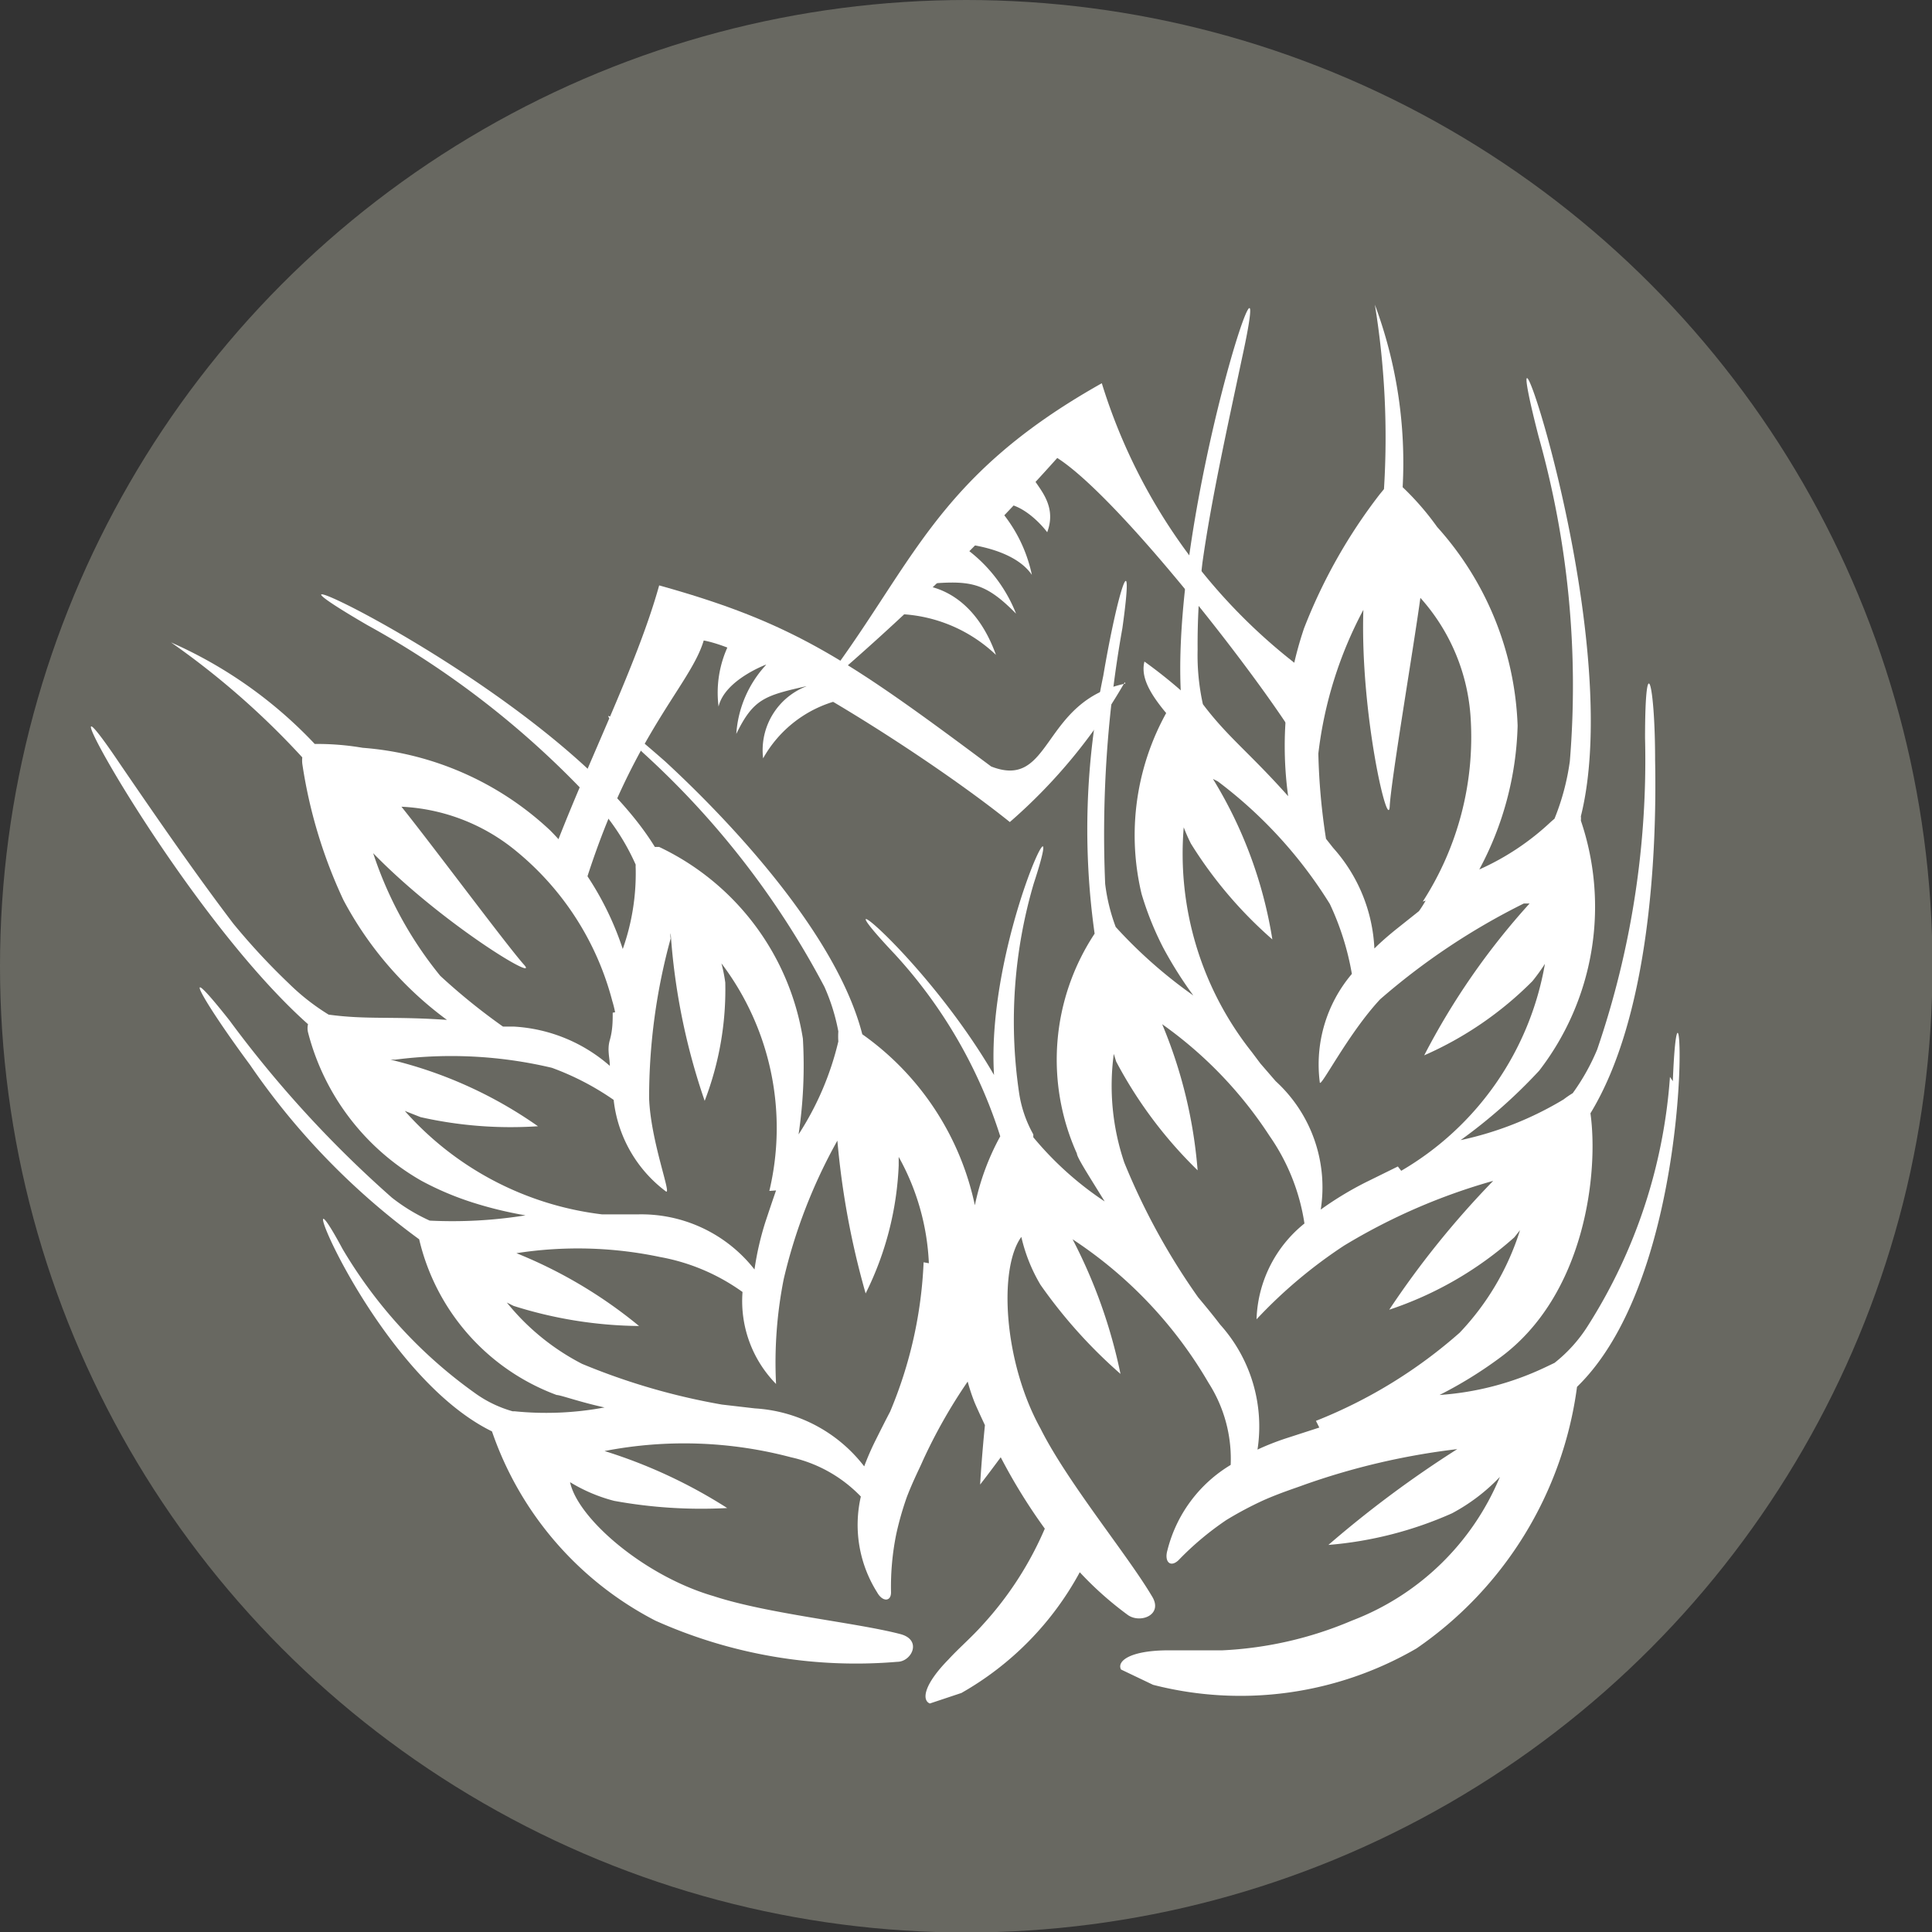
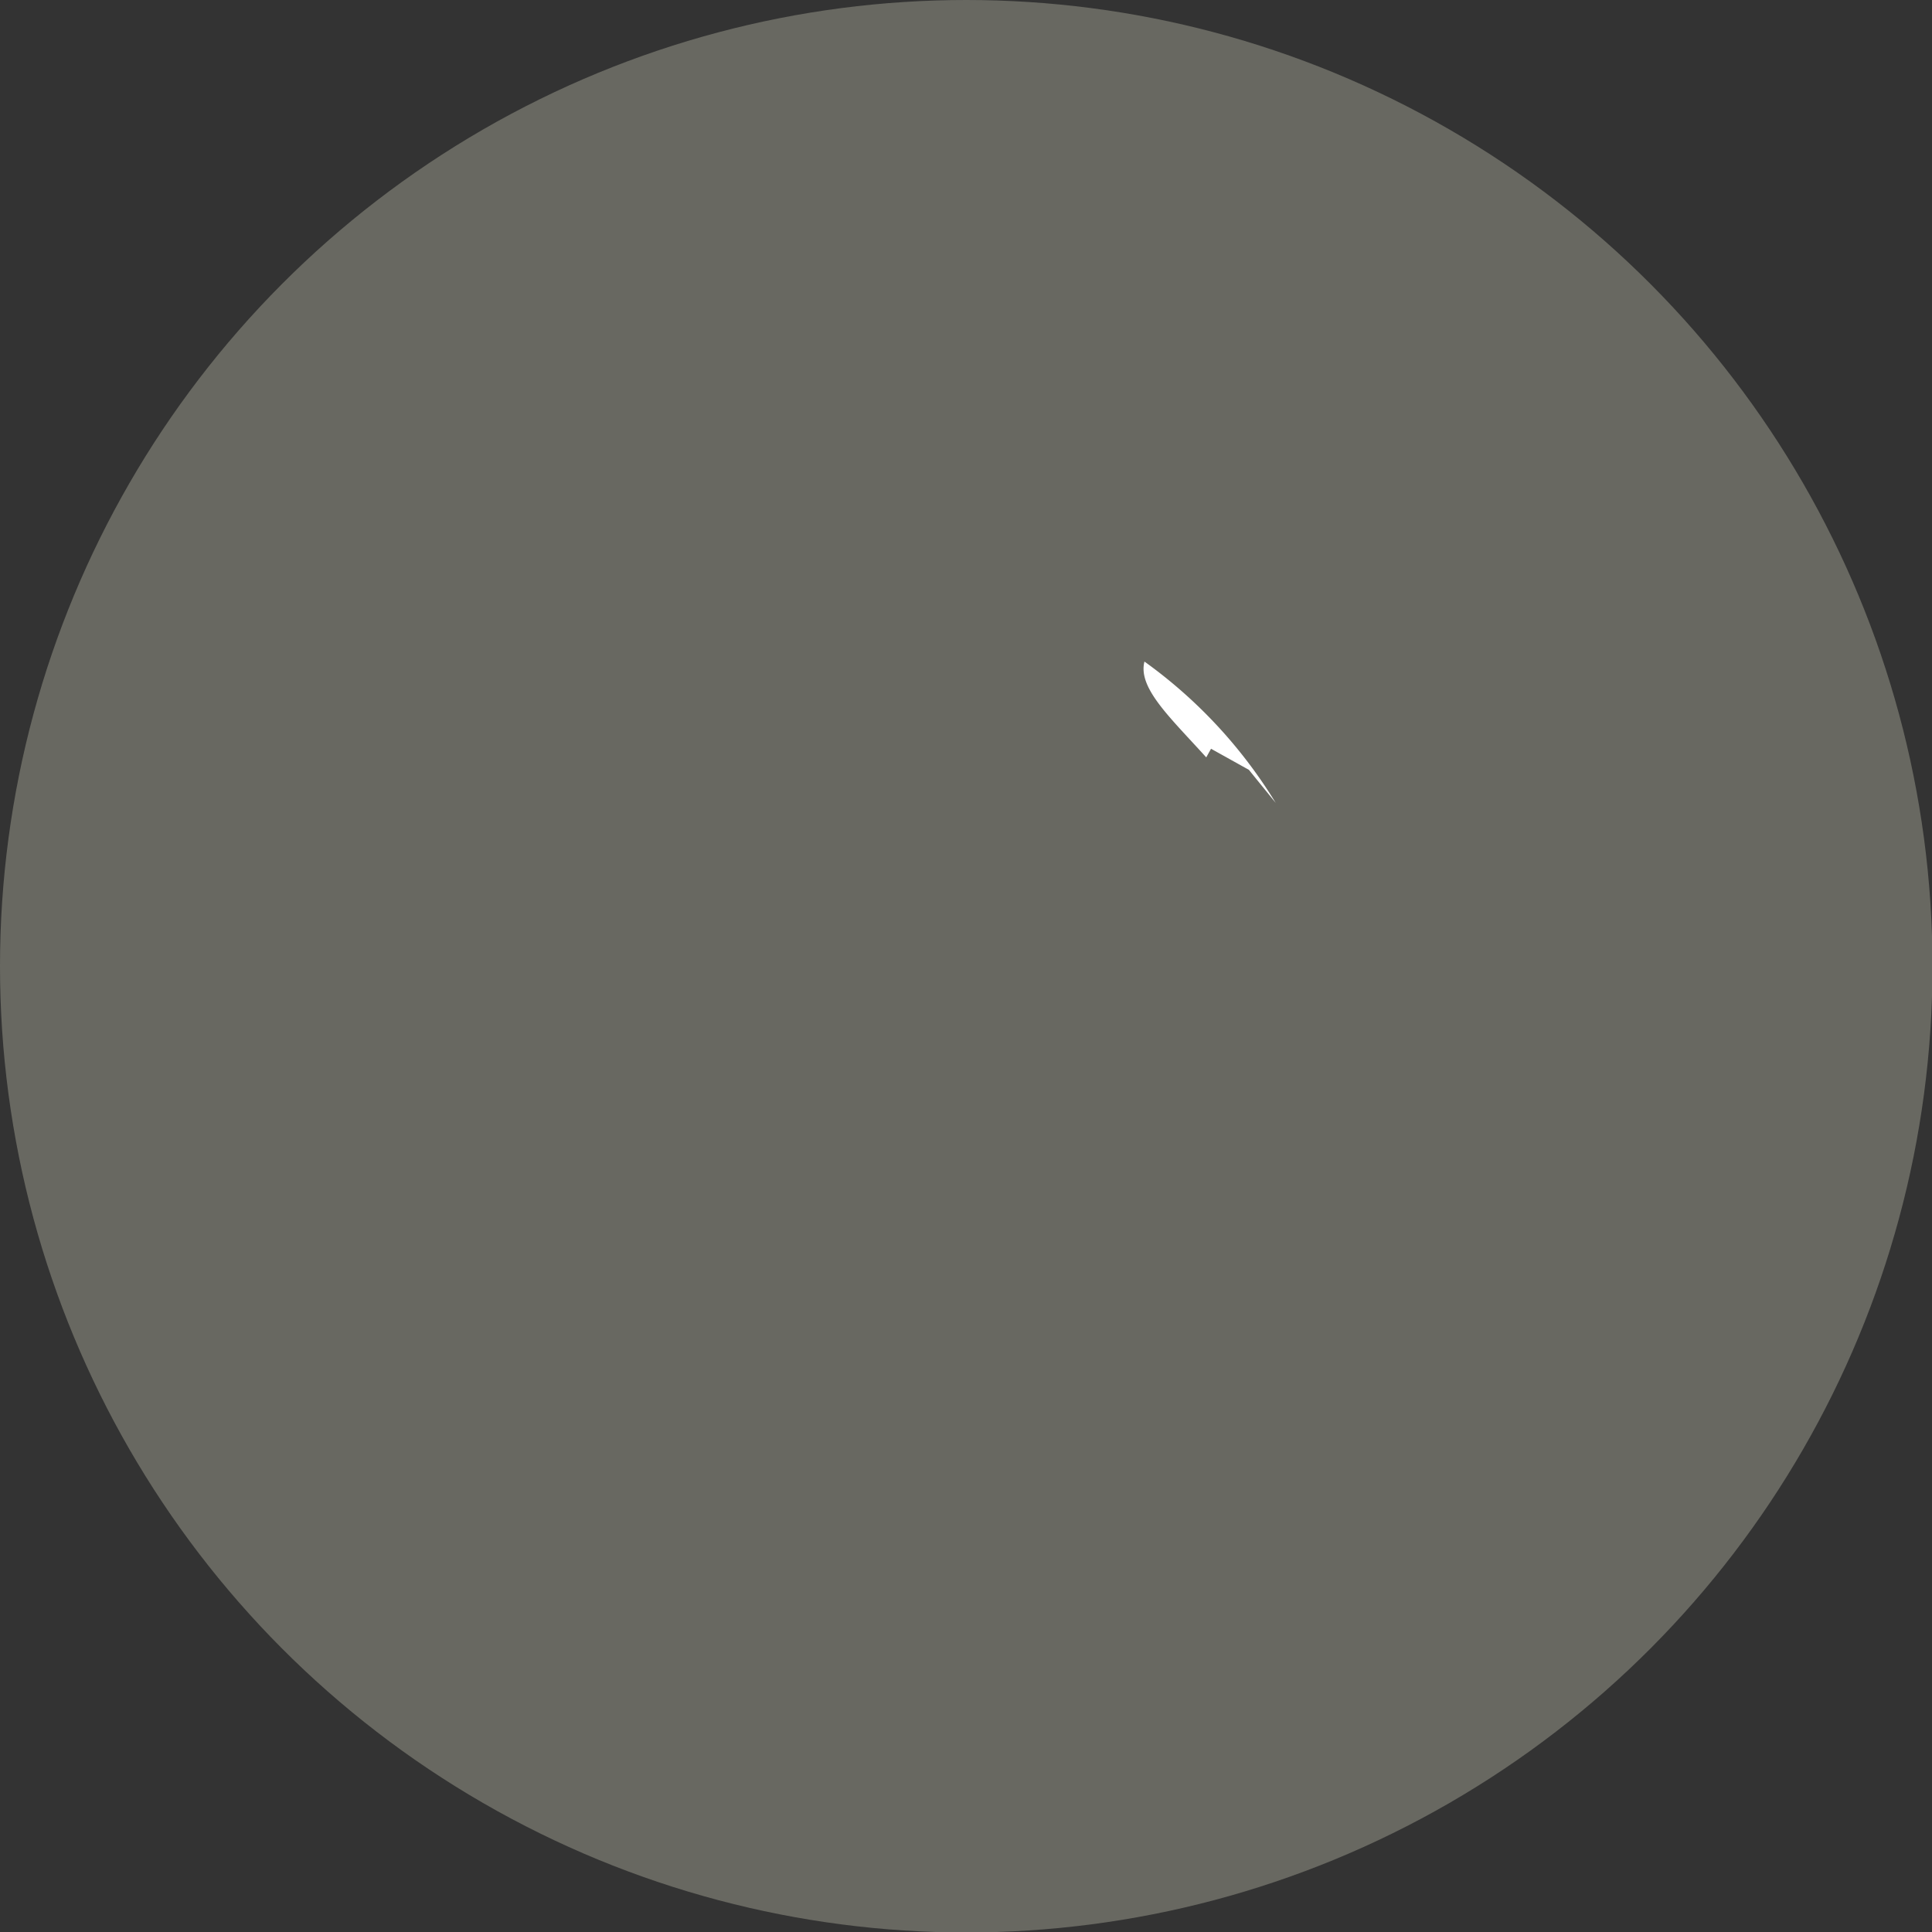
<svg xmlns="http://www.w3.org/2000/svg" id="e22a24af-b6c0-48f9-8df7-c48d3bc0f12d" data-name="Ebene 1" viewBox="0 0 40.33 40.33">
  <rect x="0" y="0" width="40.33" height="40.33" fill="#333333" stroke="none" />
  <title>Tavola disegno 14</title>
  <circle cx="20.17" cy="20.17" r="20.17" style="fill:#686861" />
-   <path d="M23.49,14.27c-1.76.37-1.52,2.23-2.8,1.73-3-2.24-4.13-3-6.93-3.78-.47,1.69-1.52,3.73-2.26,5.71l.57,1c1-3.51,2.33-4.58,2.62-5.56,1.21.22,4.71,2.44,6.39,3.79a11.34,11.34,0,0,0,2.4-2.92" style="fill:#fff" />
  <path d="M26.63,16.76a10.13,10.13,0,0,0-2.74-2.95c-.14.55.53,1.16,1.29,2l.1-.18.79.44Z" style="fill:#fff" />
-   <path d="M17.5,14.62a2.52,2.52,0,0,0-1.57,1.21,1.43,1.43,0,0,1,.92-1.51c-.88.2-1.12.26-1.48,1A2.35,2.35,0,0,1,16,13.87s-.87.32-1,.88a2.3,2.3,0,0,1,.21-1.29" style="fill:#fff" />
-   <path d="M27.54,14.22A11.83,11.83,0,0,1,23,8c-3.56,2-3.94,3.86-5.93,6.43a50.75,50.75,0,0,0,5-4.87c1.3.83,4.26,4.64,5.07,6l.23-.52Z" style="fill:#fff" />
-   <path d="M18.49,12.82a3.1,3.1,0,0,1,2.3.85c-.55-1.53-1.67-1.46-1.67-1.46,1.09-.1,1.39-.11,2.09.6A3.09,3.09,0,0,0,20,11.34s1.13.06,1.54.66a3.05,3.05,0,0,0-.77-1.47c.46-.13.94.38,1.09.58.24-.64-.29-1-.37-1.28" style="fill:#fff" />
-   <path d="M34.86,22.48a11.13,11.13,0,0,1-1.71,5.19,3.07,3.07,0,0,1-.7.78l-.21.1a6.12,6.12,0,0,1-2.19.57,8.72,8.72,0,0,0,1.25-.77c1.81-1.32,2.07-3.91,1.9-5.11,1.22-2,1.39-5.36,1.35-7.37,0-1.64-.21-2.38-.21-.46a18.64,18.64,0,0,1-1,6.5,4.49,4.49,0,0,1-.51.91,2,2,0,0,0-.19.13,7,7,0,0,1-2.15.85,11,11,0,0,0,1.64-1.45A5.6,5.6,0,0,0,33,17.13a.39.39,0,0,0,0-.09c1-4-2-12.26-.88-7.92a19.23,19.23,0,0,1,.65,6.77,5,5,0,0,1-.32,1.2l-.07.06a5.36,5.36,0,0,1-1.5,1,6.7,6.7,0,0,0,.8-3A6.54,6.54,0,0,0,30,11a5.75,5.75,0,0,0-.72-.83,9.45,9.45,0,0,0-.58-3.81,17.27,17.27,0,0,1,.19,3.85l-.09.11a11.18,11.18,0,0,0-1.58,2.8,7.69,7.69,0,0,0-.33,3.5c-.81-.91-1.26-1.23-1.78-1.92A4.73,4.73,0,0,1,25,13.56a14.3,14.3,0,0,1,.1-1.81c.18-1.29.51-2.78.83-4.29.79-3.62-1.48,3.18-1.28,7a.39.39,0,0,0-.13.13,5.27,5.27,0,0,0-.69,4.07,6.49,6.49,0,0,0,.45,1.12,8.39,8.39,0,0,0,.63,1,9.92,9.92,0,0,1-1.62-1.43h0a3.89,3.89,0,0,1-.22-.9,24.43,24.43,0,0,1,.36-5.34c.26-1.86-.09-.83-.4,1a15.57,15.57,0,0,0-.18,5.38,4.77,4.77,0,0,0-.37,4.59c0,.08.26.48.58,1a6.85,6.85,0,0,1-1.49-1.34l0-.06a2.53,2.53,0,0,1-.3-.89,10.19,10.19,0,0,1,.31-4.35c.78-2.37-1,1.22-.83,4-1.44-2.48-3.8-4.35-2.07-2.52a10.13,10.13,0,0,1,2.2,3.8,5.19,5.19,0,0,0-.53,1.44A5.85,5.85,0,0,0,18,21.59c-.53-2.07-2.72-4.41-4.12-5.7-1.14-1-1.75-1.42-.45-.17a17.84,17.84,0,0,1,3.78,4.88,4.14,4.14,0,0,1,.29.93,1.57,1.57,0,0,0,0,.21,6.16,6.16,0,0,1-.83,1.94,9.71,9.71,0,0,0,.09-2,5.36,5.36,0,0,0-3-4l-.09,0c-2-3.26-9.63-6.74-6-4.63a18.75,18.75,0,0,1,5,4,4.75,4.75,0,0,1,.6,1,.67.67,0,0,0,0,.08A4.73,4.73,0,0,1,13,19.81a6.33,6.33,0,0,0-1.52-2.48,6.43,6.43,0,0,0-3.91-1.72,5.62,5.62,0,0,0-1-.08,9.23,9.23,0,0,0-3-2.12,16.72,16.72,0,0,1,2.74,2.4.65.65,0,0,0,0,.13,10.23,10.23,0,0,0,.86,2.85,7.42,7.42,0,0,0,2.16,2.5c-1.15-.08-1.66,0-2.47-.11a4.64,4.64,0,0,1-.83-.65,13.94,13.94,0,0,1-1.16-1.25c-.76-1-1.55-2.14-2.37-3.34-1.94-2.88,1.19,3,3.93,5.44a.36.36,0,0,0,0,.17A5,5,0,0,0,8.8,24.65a6.25,6.25,0,0,0,1.06.45,8.15,8.15,0,0,0,1.11.27,9.6,9.6,0,0,1-2,.11h0A3.81,3.81,0,0,1,8.18,25,23.65,23.65,0,0,1,4.79,21.3c-1.09-1.38-.62-.49.43.93a15,15,0,0,0,3.53,3.64,4.58,4.58,0,0,0,2.87,3.25c.08,0,.49.15,1,.26a6.6,6.6,0,0,1-1.88.08H10.7a2.5,2.5,0,0,1-.8-.39,9.83,9.83,0,0,1-2.75-3c-1.26-2.35.58,2.57,3.12,3.81a7,7,0,0,0,3.41,3.95,10.23,10.23,0,0,0,5.05.86c.3,0,.53-.46.06-.58-.92-.24-2.76-.42-3.89-.79-1.45-.42-2.84-1.62-3-2.38a3.39,3.39,0,0,0,.92.39,10.14,10.14,0,0,0,2.36.15,10.61,10.61,0,0,0-2.56-1.19,8.71,8.71,0,0,1,3.89.13,2.89,2.89,0,0,1,1.46.82,2.64,2.64,0,0,0,.34,2c.11.2.29.2.29,0a5.51,5.51,0,0,1,.11-1.22,6.48,6.48,0,0,1,.22-.77c.13-.34.28-.63.33-.75a11.06,11.06,0,0,1,.94-1.66,4,4,0,0,0,.15.45c.07.16.14.31.21.46-.07.7-.1,1.24-.1,1.24.14-.18.29-.38.43-.57a11.78,11.78,0,0,0,.92,1.49,7.12,7.12,0,0,1-1.29,2c-.24.27-.5.49-.72.73-.52.53-.56.85-.39.92l.66-.22a6.4,6.4,0,0,0,2.47-2.52,7.09,7.09,0,0,0,1,.89c.26.19.76,0,.5-.4-.51-.86-1.76-2.37-2.32-3.49-.77-1.39-.88-3.34-.4-4a3.46,3.46,0,0,0,.4,1,10.37,10.37,0,0,0,1.67,1.86,10.79,10.79,0,0,0-1-2.81,9,9,0,0,1,2.84,3,2.94,2.94,0,0,1,.46,1.71,2.9,2.9,0,0,0-1.32,1.78c-.07.24.06.37.23.21a6.19,6.19,0,0,1,1-.84,7.44,7.44,0,0,1,.77-.41c.36-.16.71-.27.84-.32a14.72,14.72,0,0,1,3.21-.75,22.8,22.8,0,0,0-2.69,2,7.92,7.92,0,0,0,2.58-.66,3.92,3.92,0,0,0,1-.76,5.44,5.44,0,0,1-3.09,3,7.83,7.83,0,0,1-2.7.62c-.39,0-.76,0-1.12,0-.8,0-1.09.22-1,.4l.67.32a7.32,7.32,0,0,0,5.5-.76,7.88,7.88,0,0,0,3.35-5.46c2.69-2.61,2.14-10.08,2-6.38M12.79,21.14c0,.17,0,.36-.06.57s0,.37,0,.54a3.32,3.32,0,0,0-2-.82l-.23,0a12.89,12.89,0,0,1-1.31-1.06,8,8,0,0,1-1.4-2.56c1.42,1.46,3.5,2.72,3.15,2.33S9,17.61,8.38,16.84a4.06,4.06,0,0,1,2.4.93,6,6,0,0,1,2,3.12,2.33,2.33,0,0,1,.06.24m3.36,3.72v0c-.07.2-.14.41-.22.65a6.13,6.13,0,0,0-.23,1,3,3,0,0,0-2.44-1.15l-.46,0-.28,0a6.54,6.54,0,0,1-4.12-2.16l.33.13a8.56,8.56,0,0,0,2.45.19,9,9,0,0,0-3.08-1.39l.1,0a9.11,9.11,0,0,1,3.27.17,5.65,5.65,0,0,1,1.29.67,2.76,2.76,0,0,0,1.09,1.91c.13.09-.32-1.05-.35-1.95A12.56,12.56,0,0,1,14,19.59a.32.32,0,0,1,0-.11,13.55,13.55,0,0,0,.71,3.5,6.47,6.47,0,0,0,.43-2.47,3.32,3.32,0,0,0-.08-.4,5.69,5.69,0,0,1,1,4.75m3.22,1.49a9,9,0,0,1-.7,3.12c-.1.19-.2.39-.31.61a5.61,5.61,0,0,0-.23.53,3.11,3.11,0,0,0-2.28-1.21l-.69-.08a13.73,13.73,0,0,1-2.92-.85,4.89,4.89,0,0,1-1.57-1.28l.14.07a8.94,8.94,0,0,0,2.62.42,9.73,9.73,0,0,0-2.56-1.52,8.33,8.33,0,0,1,3,.08,4.24,4.24,0,0,1,1.72.73,2.47,2.47,0,0,0,.7,1.92,8.94,8.94,0,0,1,.16-2.19,11.08,11.08,0,0,1,1.12-2.89A17,17,0,0,0,18.07,27a6.59,6.59,0,0,0,.69-2.67c0-.06,0-.12,0-.18a5,5,0,0,1,.63,2.22m10.37-7.57a2.45,2.45,0,0,1-.14.22l-.49.39c-.16.13-.31.26-.44.39a3.38,3.38,0,0,0-.86-2.1l-.15-.19a13.4,13.4,0,0,1-.16-1.78,8.46,8.46,0,0,1,.94-3c-.07,2.16.52,4.66.55,4.1s.5-3.32.64-4.35A4.13,4.13,0,0,1,30.7,15a6.33,6.33,0,0,1-1,3.82m-.52,5.53,0,0-.67.33a7,7,0,0,0-.94.57,3,3,0,0,0-.94-2.68l-.32-.37-.18-.24a6.66,6.66,0,0,1-1.42-4.69,3.48,3.48,0,0,0,.15.34,8.87,8.87,0,0,0,1.7,2,9.13,9.13,0,0,0-1.24-3.35l.1.05a9.38,9.38,0,0,1,2.34,2.56,5.69,5.69,0,0,1,.46,1.46,2.92,2.92,0,0,0-.67,2.26c0,.16.58-1,1.26-1.73a14.12,14.12,0,0,1,3-2l.12,0a14.88,14.88,0,0,0-2.2,3.17,7.33,7.33,0,0,0,2.26-1.55,4.14,4.14,0,0,0,.26-.36,6.23,6.23,0,0,1-3,4.32m-1.71,5.36-.71.23c-.21.07-.41.15-.58.23a3.18,3.18,0,0,0-.78-2.61c-.16-.21-.31-.39-.46-.57a14,14,0,0,1-1.54-2.81A5,5,0,0,1,23.25,22l.05.16A9.1,9.1,0,0,0,25,24.43a9.92,9.92,0,0,0-.74-3.05,8.6,8.6,0,0,1,2.24,2.33,4.32,4.32,0,0,1,.73,1.83,2.67,2.67,0,0,0-1,2A10.06,10.06,0,0,1,28.06,26a12.58,12.58,0,0,1,3.11-1.35A18.76,18.76,0,0,0,29,27.34a7.45,7.45,0,0,0,2.61-1.51l.12-.15a5.48,5.48,0,0,1-1.26,2.14,10.2,10.2,0,0,1-3,1.84" style="fill:#fff" />
</svg>